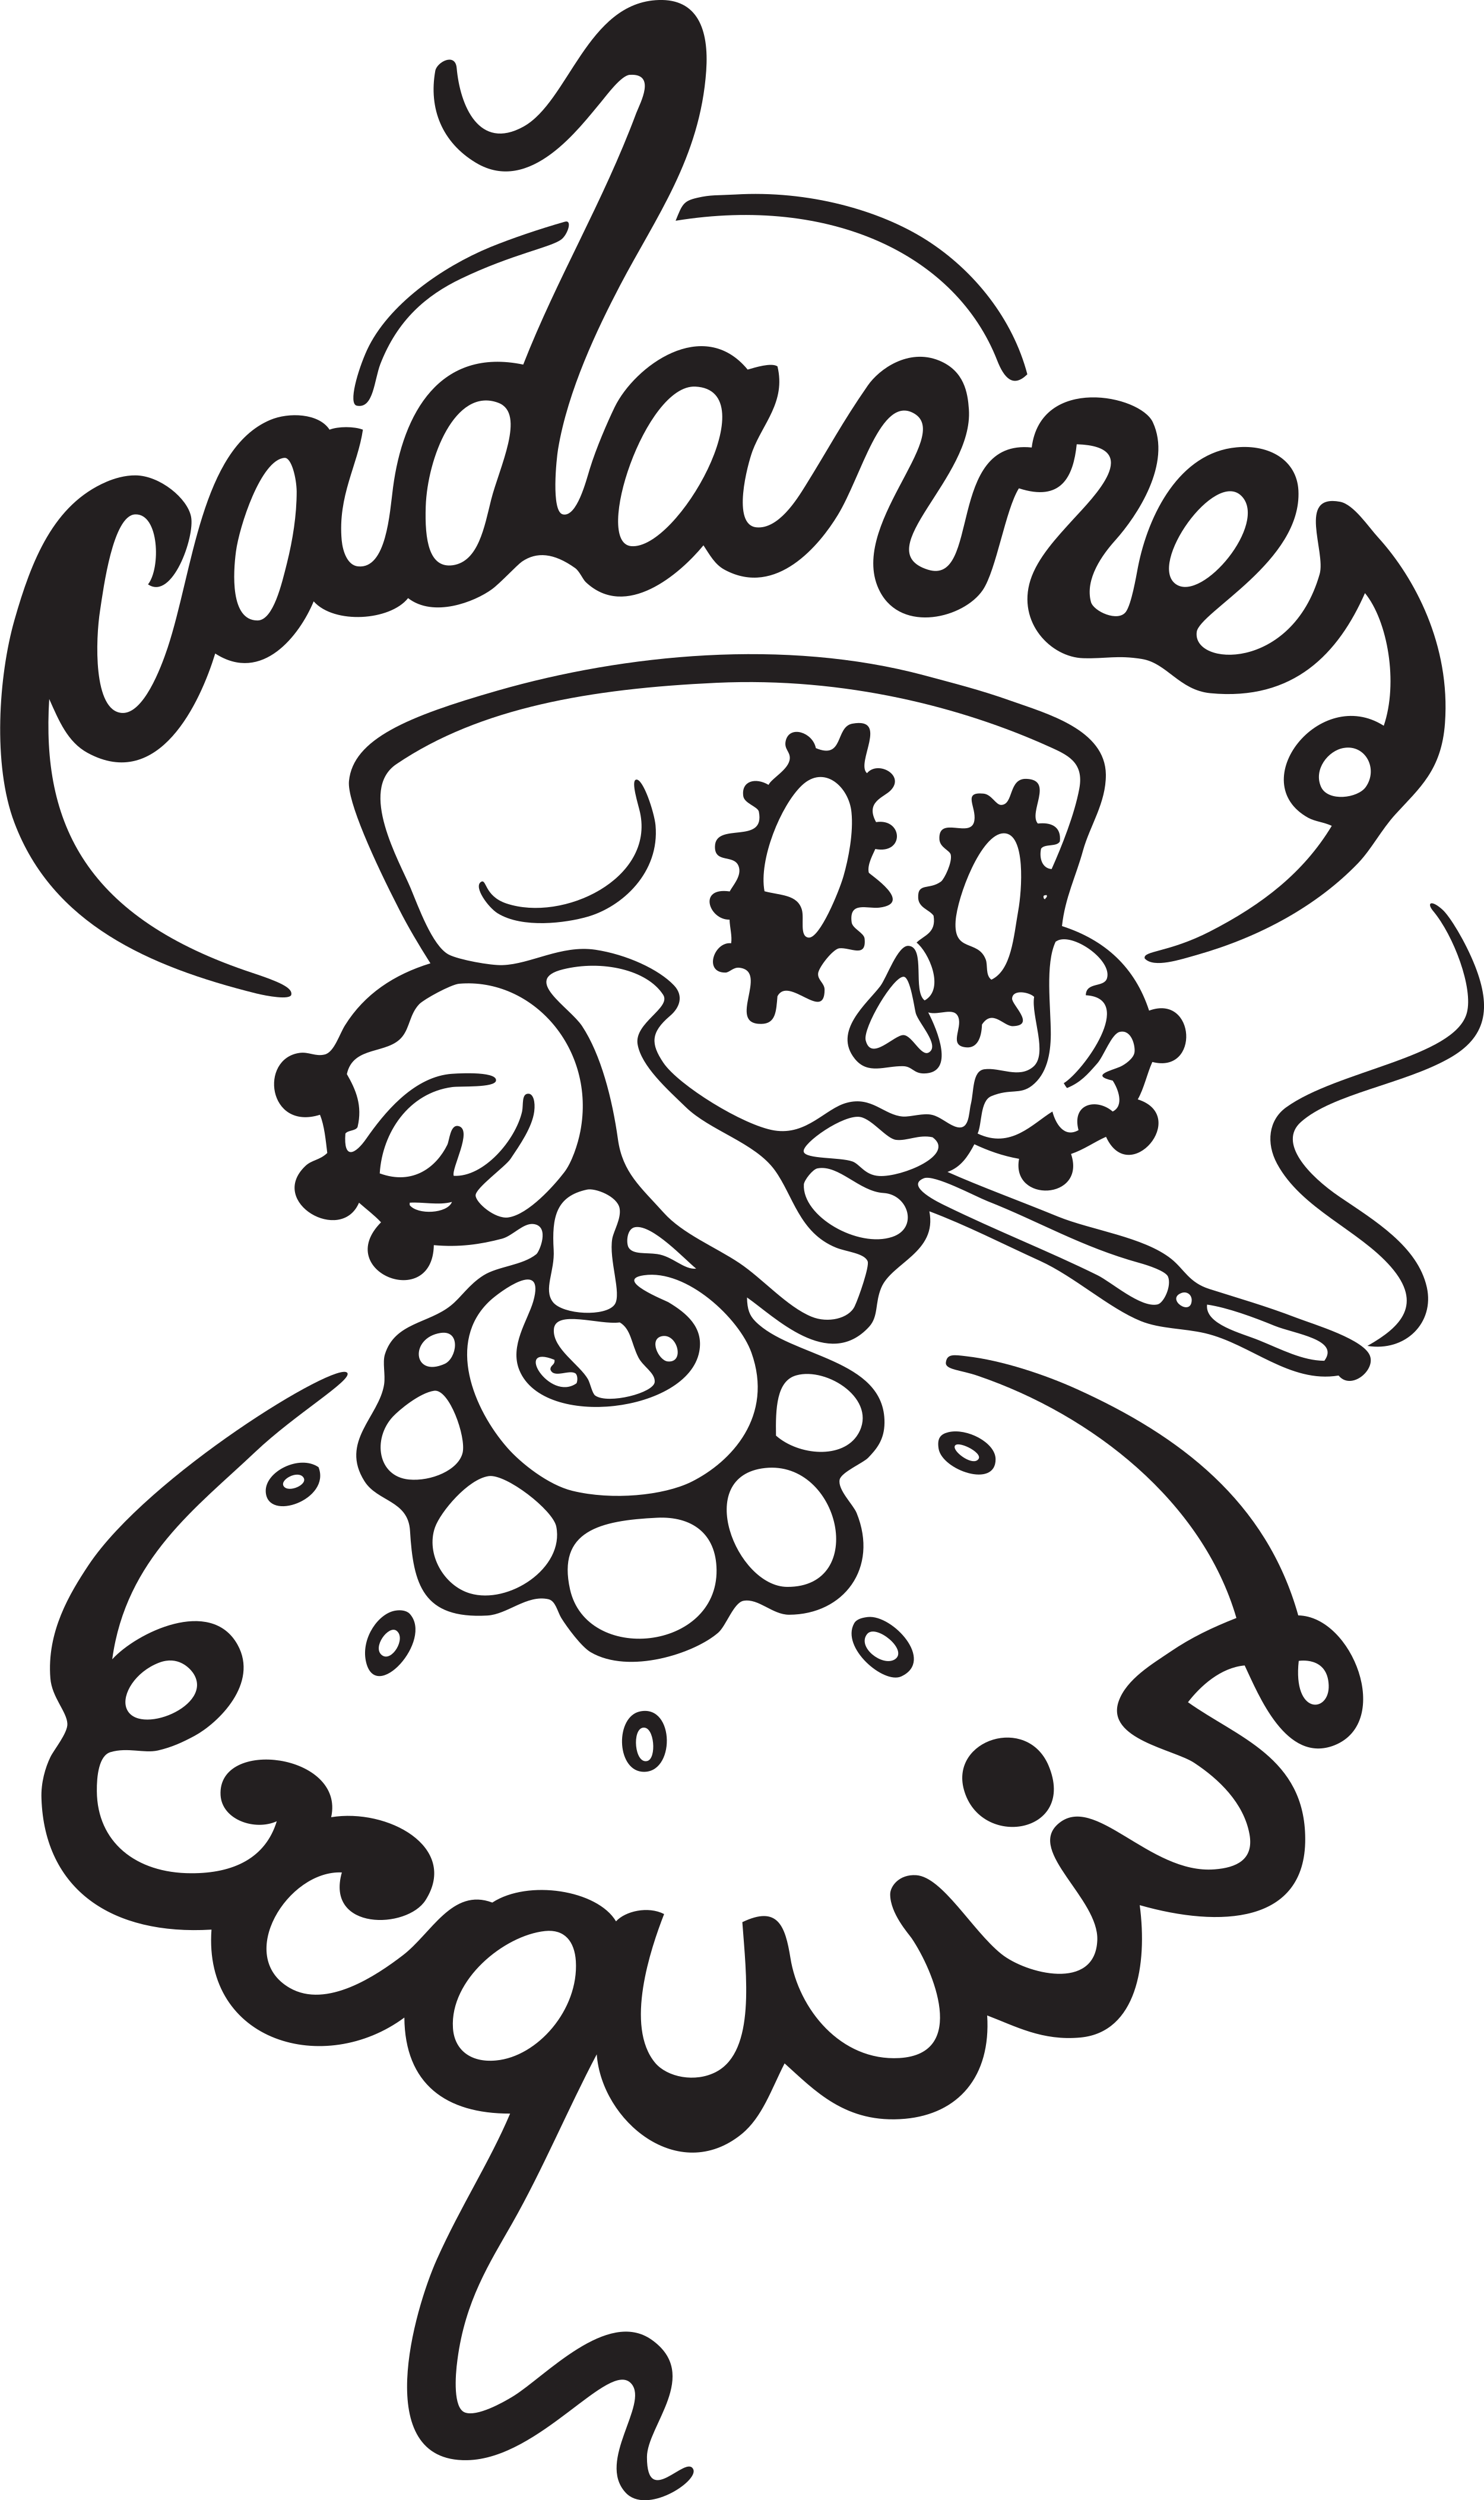
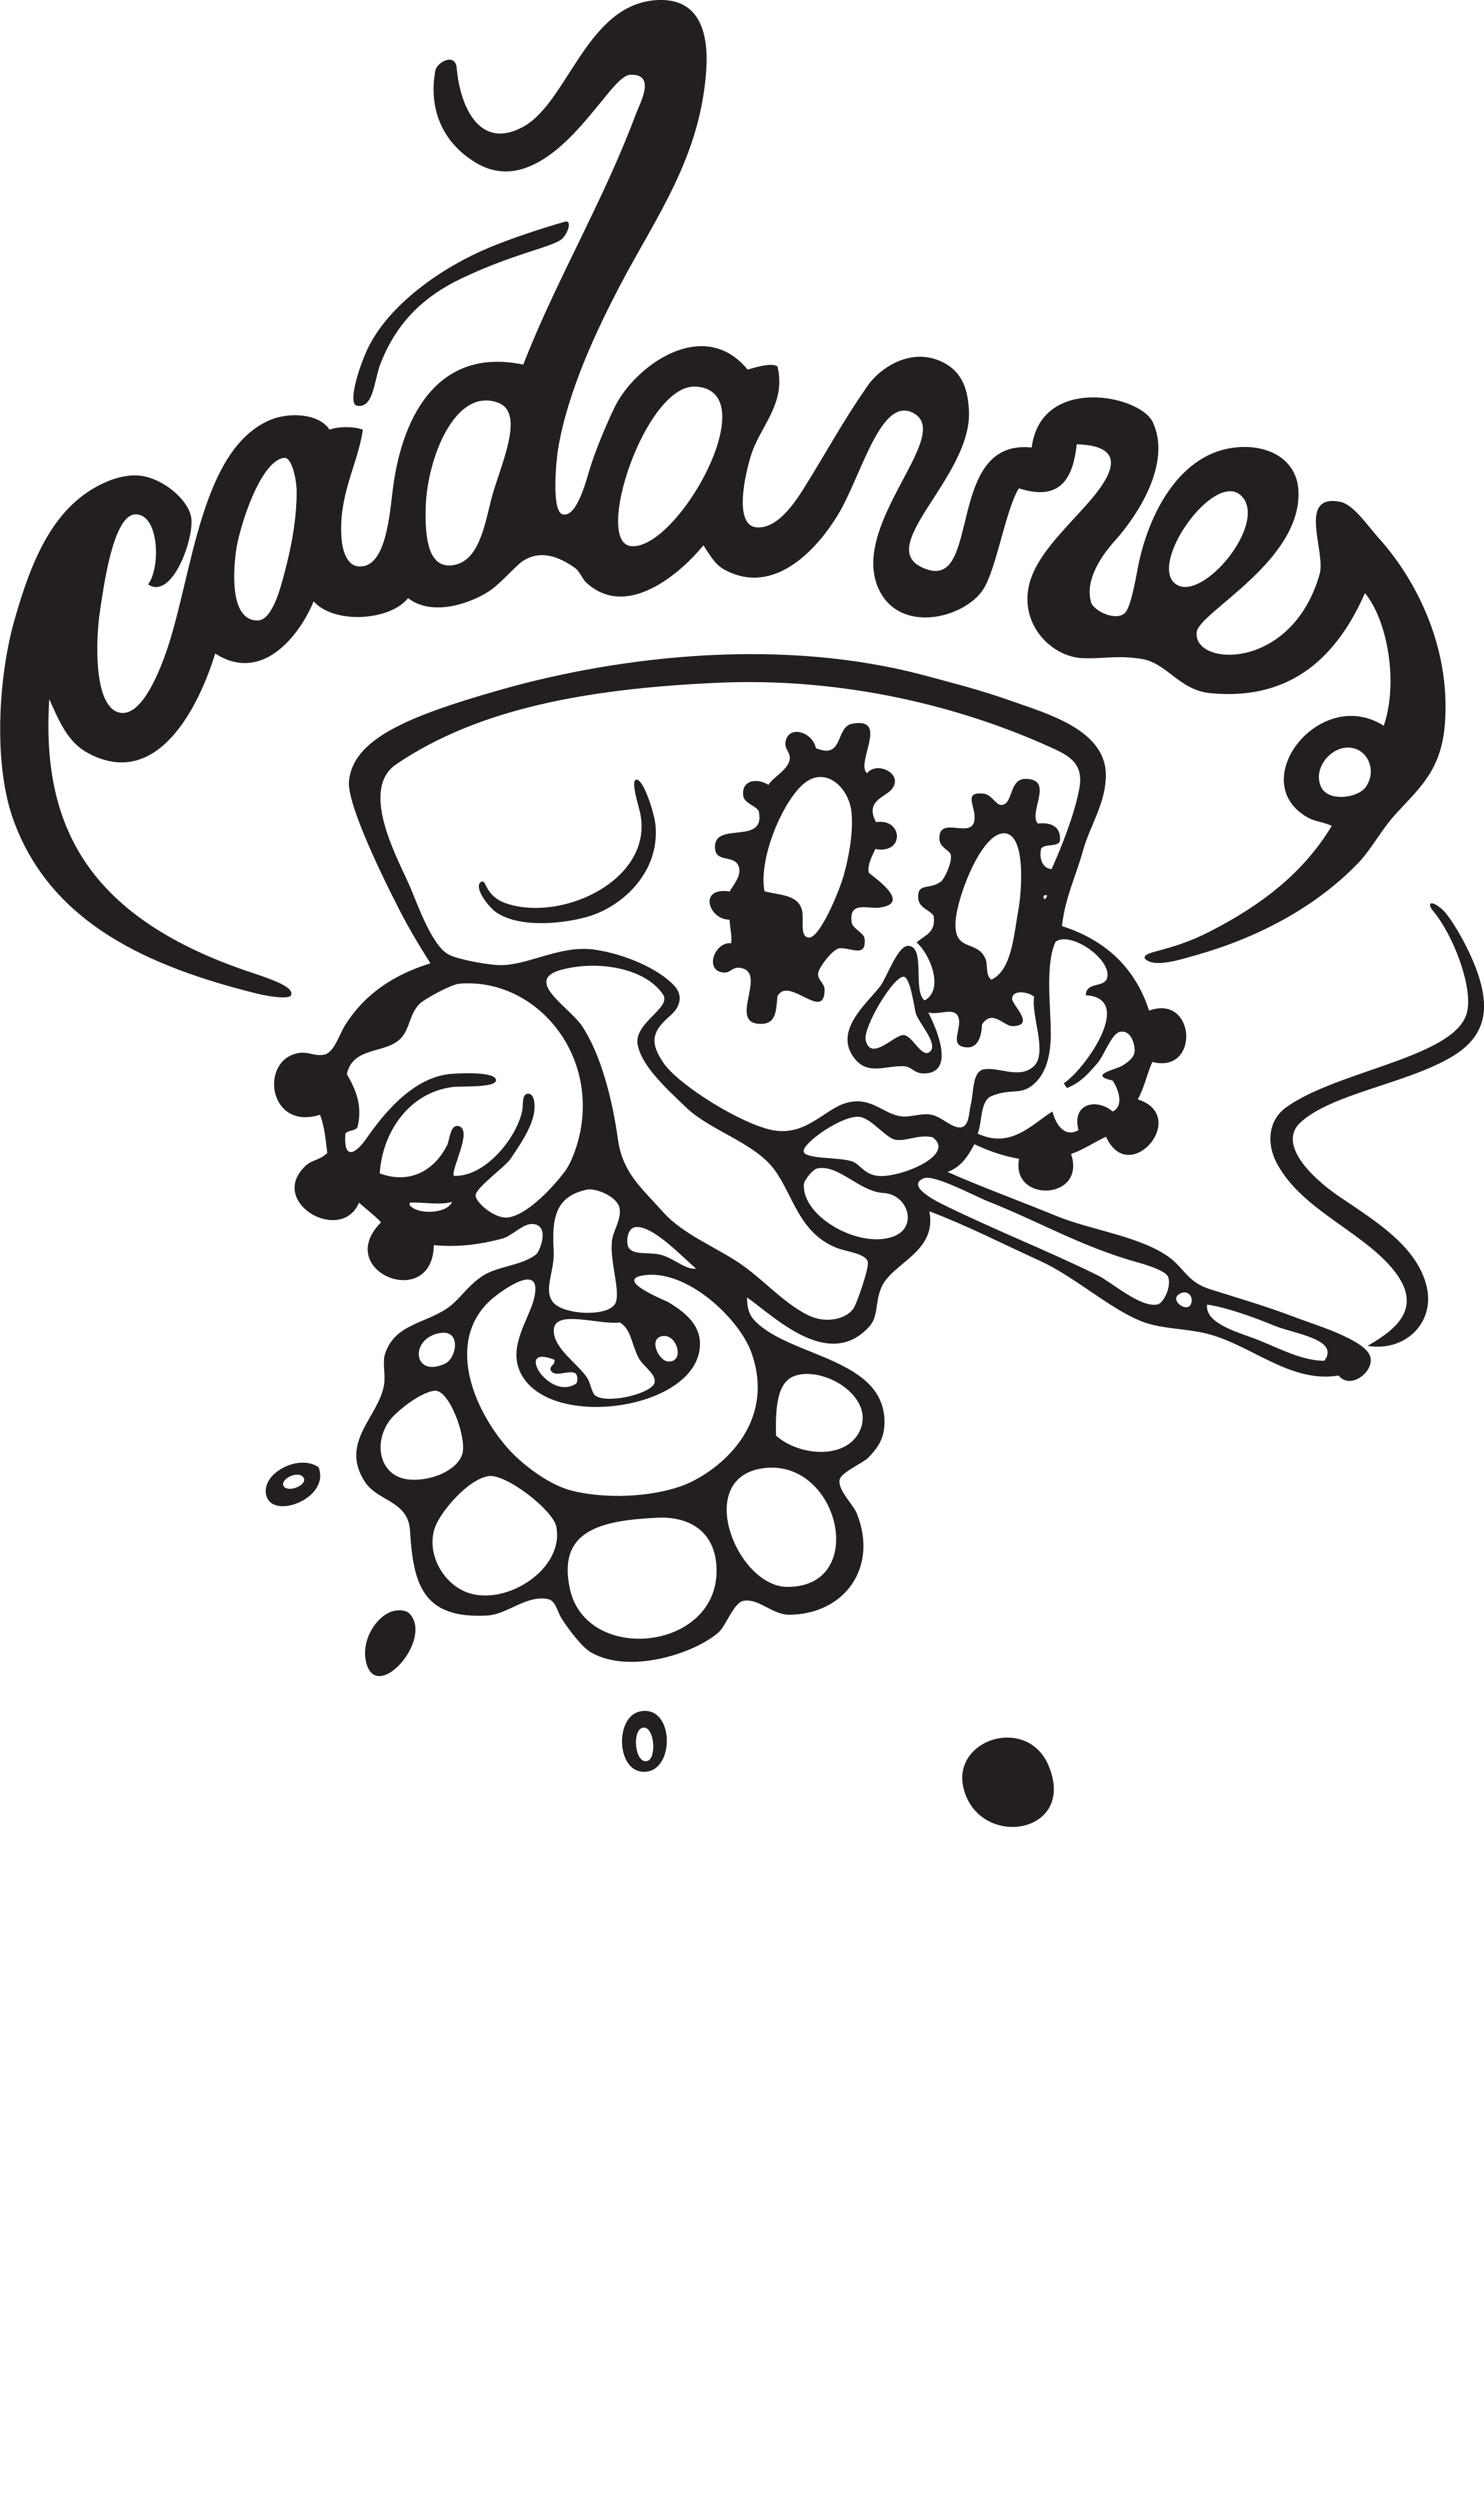
<svg xmlns="http://www.w3.org/2000/svg" enable-background="new 0 0 91.64 154.37" viewBox="0 0 91.64 154.37">
  <g fill="#231f20">
    <path d="m14.57 34.06c.2-1.53 1.54-5.69 3-5.79.43-.03.74 1.25.75 2.08 0 1.46-.24 2.97-.6 4.42-.32 1.27-.84 3.54-1.82 3.54-1.69 0-1.5-2.96-1.33-4.25m11.72-2.79c.1-2.98 1.82-7.4 4.48-6.4 1.73.65.05 4.03-.44 5.98-.42 1.68-.78 3.82-2.37 4.05-1.46.2-1.74-1.54-1.67-3.63m16.65-7.4c4.43.21-1.08 10.12-3.97 9.85-2.34-.23.89-10 3.97-9.85m33.74 6.77c1.61 1.68-2.4 6.54-4.05 5.44-1.81-1.21 2.41-7.16 4.05-5.44m7.66 17.95c-.49.7-2.33.93-2.76 0-.49-1.07.44-2.26 1.41-2.41 1.34-.22 2.13 1.3 1.35 2.41m-68.51 12.75c.65.16 2.09.42 2.16.07.08-.42-.74-.79-2.37-1.33-10.33-3.41-13.06-9.2-12.58-16.92.61 1.37 1.14 2.65 2.36 3.32 4.41 2.41 6.96-3.09 7.89-6.13 2.91 1.88 5.22-1.14 6.08-3.22 1.27 1.43 4.72 1.2 5.83-.2 1.57 1.22 4.1.24 5.18-.55.52-.38 1.53-1.48 1.86-1.71.9-.61 1.95-.54 3.27.4.27.19.47.68.65.86 2.49 2.37 5.81-.47 7.28-2.26.4.61.71 1.19 1.31 1.51 3.19 1.72 5.87-1.54 6.98-3.37 1.47-2.4 2.66-7.48 4.72-6.28 2.43 1.41-4.2 7.02-2.11 11 1.36 2.59 5.18 1.63 6.35-.1.84-1.24 1.4-4.96 2.23-6.28 2.61.85 3.36-.7 3.57-2.72 4.23.13 1.01 3.29-.25 4.67-.97 1.07-2.17 2.34-2.61 3.72-.83 2.63 1.28 4.77 3.27 4.82 1.4.04 2.09-.2 3.62.05 1.54.25 2.3 1.92 4.22 2.11 5.17.5 7.92-2.48 9.55-6.18 1.4 1.71 2.07 5.53 1.16 8.19-3.95-2.52-8.63 3.48-4.67 5.68.44.24.94.26 1.46.5-1.74 2.88-4.27 4.85-7.5 6.51-2.58 1.33-4.19 1.19-4.05 1.68.56.62 2.22.06 3.22-.22 4.01-1.14 7.47-3.09 9.95-5.66.85-.89 1.42-2.04 2.31-3.02 1.48-1.62 2.85-2.72 3.06-5.63.35-4.82-1.87-8.98-4.12-11.46-.6-.65-1.51-2.05-2.36-2.21-2.67-.5-.86 3.09-1.26 4.47-1.73 6.05-7.87 5.7-7.59 3.57.16-1.23 6.51-4.38 6.28-8.74-.1-1.87-1.79-2.85-3.82-2.66-3.51.32-5.45 4.12-6.09 7.4-.12.63-.4 2.27-.74 2.75-.48.67-2-.02-2.16-.6-.39-1.43.72-2.94 1.51-3.82 1.35-1.51 3.49-4.74 2.31-7.28-.79-1.7-6.92-2.91-7.48 1.56-5.3-.56-3.14 8.58-6.42 7.54-3.74-1.19 2.84-5.68 2.54-9.9-.07-1.02-.28-2.37-1.84-3.01-1.89-.77-3.7.53-4.4 1.54-1.61 2.32-2.39 3.84-3.86 6.2-.54.87-1.67 2.68-3.01 2.56-1.57-.14-.55-3.91-.25-4.72.63-1.68 2.07-3.03 1.54-5.22-.38-.25-1.39.07-1.84.2-2.74-3.33-6.98-.21-8.21 2.31-.44.91-1.14 2.52-1.54 3.82-.23.75-.8 3-1.66 2.81-.75-.16-.39-3.49-.3-4.02.6-3.63 2.44-7.46 3.82-10.1 2.21-4.22 4.95-7.88 5.33-13.27.18-2.6-.57-4.44-2.92-4.37-4.44.13-5.58 6.28-8.37 7.82-2.72 1.5-3.91-1.26-4.12-3.63-.09-.96-1.22-.36-1.32.18-.42 2.33.41 4.42 2.51 5.68 3.35 2.01 6.4-2.18 7.74-3.77.31-.37 1.23-1.63 1.76-1.66 1.65-.1.65 1.72.4 2.36-2.05 5.5-4.89 10.19-6.98 15.53-5.13-1.07-7.43 2.97-8.04 7.59-.21 1.6-.41 5.05-2.16 4.87-.64-.06-.94-.89-1.01-1.61-.25-2.76.99-4.64 1.31-6.83-.54-.21-1.53-.21-2.06 0-.66-1.02-2.52-1.09-3.67-.6-4.26 1.81-4.77 9.35-6.33 14.07-.43 1.29-1.5 4.09-2.81 4.02-1.8-.1-1.64-4.55-1.36-6.33.21-1.38.79-5.86 2.16-5.93 1.5-.07 1.59 3.33.8 4.32 1.5 1.02 2.9-2.93 2.66-4.17-.22-1.15-1.93-2.54-3.42-2.56-.67-.01-1.35.2-1.81.4-3.25 1.4-4.62 4.81-5.68 8.54-.97 3.41-1.36 8.93 0 12.51 2.34 6.21 8.24 8.87 14.94 10.54" />
    <path d="m77.76 82.76c-1.09-.45-3.37-.98-3.22-2.21 1.25.18 2.88.78 4.17 1.31 1.24.5 4.05.84 3.07 2.16-1.35-.01-2.64-.7-4.02-1.26m-4.82-2.92c.35-.14.66.1.65.45-.04 1.02-1.6-.07-.65-.45m-1.46.7c-1.04.23-2.84-1.38-3.72-1.81-3-1.48-6.18-2.72-9.45-4.32-.22-.11-2.48-1.17-1.26-1.66.64-.25 3.14 1.1 3.92 1.41 3.2 1.26 5.82 2.83 9.4 3.82.51.14 1.62.5 1.76.85.23.58-.27 1.63-.65 1.71m-17.19-7.93c-.9-.05-1.19-.74-1.66-.9-.77-.27-2.89-.13-3-.6-.12-.52 2.5-2.35 3.51-2.14.74.15 1.61 1.35 2.2 1.41.68.08 1.4-.35 2.25-.16 1.46 1.07-1.89 2.47-3.3 2.39m.81 3.76c-2.11.71-5.57-1.26-5.46-3.24.02-.26.55-.94.84-.99 1.33-.25 2.57 1.43 4.08 1.52 1.54.09 2.17 2.17.54 2.71m-2.32 4.28c-.36.77-1.66 1.06-2.66.65-1.52-.62-3.02-2.35-4.47-3.32-1.48-.99-3.5-1.8-4.67-3.11-1.41-1.57-2.53-2.46-2.82-4.52-.35-2.51-1.05-5.23-2.21-6.99-.78-1.18-3.76-2.88-1.18-3.51 2.39-.59 5.18.02 6.18 1.57.52.8-1.78 1.73-1.58 3.04.22 1.37 1.88 2.83 2.96 3.88 1.51 1.48 4.28 2.2 5.52 3.92 1.14 1.58 1.5 3.84 3.77 4.77.63.26 1.77.34 1.96.85.12.3-.54 2.22-.8 2.77m-11.9 1.85c.96-.19 1.43 1.67.35 1.56-.56-.06-1.19-1.39-.35-1.56m5.52 1.01c1.41 3.93-1.25 6.77-3.72 7.99-1.71.84-4.87 1.15-7.33.55-1.49-.36-3.19-1.71-4.02-2.66-2.07-2.36-3.82-6.54-1.06-9.09.56-.52 3.44-2.67 2.66.05-.33 1.16-1.49 2.75-.85 4.27 1.53 3.66 10.39 2.56 11.1-1.16.29-1.52-.81-2.4-1.91-3.06-.15-.09-3.41-1.38-1.51-1.66 2.66-.39 5.89 2.68 6.64 4.77m2.21 14.47c-3.14-.02-5.86-6.86-1.36-7.34 4.61-.49 6.38 7.37 1.36 7.34m.56-13.06c1.91-.54 5.07 1.51 3.82 3.62-.94 1.58-3.68 1.33-5.07.1-.03-1.67.03-3.38 1.25-3.72m-13.97 13.21c-.8-3.6 1.82-4.25 5.38-4.42 2.13-.1 3.64.96 3.67 3.22.06 5.01-8.02 5.82-9.05 1.2m-6.18.25c-1.62-.48-2.73-2.44-2.16-4.07.34-.96 2.04-2.99 3.32-3.17 1.07-.15 3.96 2.09 4.17 3.11.52 2.57-2.95 4.84-5.33 4.13m-3.77-7.03c-1.94-.19-2.25-2.51-1-3.87.39-.42 1.66-1.48 2.56-1.61.93-.13 1.98 2.83 1.76 3.82-.25 1.08-1.95 1.79-3.32 1.66m1.96-9.05c1.28-.19 1 1.57.25 1.91-1.99.89-2.18-1.62-.25-1.91m7.03 1.66c.05.33-.26.31-.25.6.2.58 1.19-.04 1.56.25.12.12.13.43.05.6-1.67 1.18-3.92-2.49-1.36-1.45m3.57-7.49c-.23 1.31.6 3.41.15 4.07-.54.78-3.21.64-3.82-.15-.6-.79.13-1.89.05-3.22-.12-2.03.15-3.31 2.06-3.72.5-.11 1.86.4 2.01 1.15.12.62-.36 1.39-.45 1.87m1.41-.7c1.07-.18 3.06 1.99 3.77 2.56-.76.08-1.46-.77-2.41-.9-.71-.1-1.49.04-1.76-.4-.16-.26-.13-1.17.4-1.26m.2 8.04c.29.57 1.04.95 1.01 1.51-.04.69-2.88 1.4-3.67.85-.19-.13-.3-.73-.45-1.01-.53-.92-2.17-1.88-2.11-3.06.06-1.28 2.83-.27 4.07-.45.7.41.71 1.29 1.15 2.16m-8.04-8.64c-.81.11-2-.91-2.01-1.36-.01-.46 1.84-1.78 2.16-2.26.57-.85 1.33-1.94 1.46-2.92.08-.63-.07-1.09-.35-1.1-.45-.02-.31.69-.4 1.1-.4 1.75-2.36 4.07-4.22 3.97-.17-.44 1.2-2.84.3-3.07-.52-.13-.56.87-.7 1.16-.66 1.34-2.09 2.52-4.17 1.76.16-2.54 1.8-4.97 4.47-5.33.49-.07 2.65.06 2.71-.4.08-.63-2.73-.43-2.92-.4-2.27.28-4.02 2.45-5.08 3.97-.69 1-1.43 1.35-1.3-.3.17-.22.62-.15.75-.4.32-1.33-.11-2.32-.66-3.27.39-1.79 2.52-1.19 3.42-2.31.47-.58.46-1.39 1.05-2.01.3-.31 1.95-1.21 2.46-1.26 4.54-.39 8.46 4.02 7.49 9.1-.15.8-.53 1.95-1.01 2.56-.59.77-2.2 2.6-3.45 2.77m-6.08-.76v-.15c.76-.06 1.81.18 2.61-.05-.28.73-2.12.82-2.61.2m32.08-9.44c-.49.33-1.03-1.03-1.58-1.06-.58-.03-2 1.66-2.34.33-.2-.76 1.73-4.02 2.36-3.93.4.06.64 1.92.73 2.25.18.62 1.49 1.97.83 2.41m5.5-8.75c-.29 1.64-.42 3.68-1.66 4.27-.38-.28-.21-.9-.35-1.25-.48-1.26-1.99-.39-1.86-2.36.1-1.52 1.58-5.41 2.97-5.43s1.12 3.57.9 4.77m-37.53-1.4c-.69-1.64-3.24-6.04-.87-7.64 5.17-3.5 12.01-4.66 19.76-5.02 7.99-.37 15.22 1.54 20.5 3.92 1.13.51 2.22.95 1.91 2.61-.29 1.58-1.08 3.56-1.71 4.97-.58-.04-.78-.67-.65-1.26.22-.32.98-.09 1.16-.45.1-.94-.57-1.19-1.36-1.1-.61-.69 1.02-2.69-.7-2.76-1.13-.05-.78 1.59-1.56 1.61-.34.01-.59-.66-1.11-.7-1.3-.12-.42.81-.55 1.66-.18 1.18-2.24-.36-2.16 1.16.03.52.64.68.7.95.11.46-.39 1.5-.6 1.66-.73.54-1.45.04-1.41 1.01.03.62.7.73.95 1.1.18 1.08-.6 1.21-1.05 1.66.73.57 1.78 2.85.5 3.57-.76-.57.08-3.3-1-3.37-.67-.04-1.33 1.95-1.75 2.5-.81 1.06-2.94 2.77-1.56 4.48.81 1 1.85.43 2.97.45.58.01.65.46 1.31.45 1.92-.03.81-2.69.25-3.77.65.21 1.61-.38 1.86.3.26.7-.64 1.77.5 1.86.65.05.93-.56.96-1.41.65-.99 1.34.12 1.91.1 1.43-.05-.08-1.32-.05-1.71.04-.6 1.09-.38 1.36-.1-.2 1.19.89 3.54-.07 4.33-.89.73-2.03.01-3 .14-.76.1-.64 1.35-.84 2.16-.14.59-.07 1.74-1.02 1.36-.45-.18-.89-.59-1.36-.7-.54-.14-1.32.13-1.81.1-1.17-.08-1.91-1.27-3.47-.85-1.33.35-2.46 2.03-4.47 1.71-1.92-.31-5.93-2.8-6.86-4.19-.77-1.15-.8-1.85.41-2.88.64-.54.84-1.26.26-1.88-.94-1-2.94-1.92-4.87-2.21-2.11-.31-4 .9-5.73.95-.73.03-2.7-.33-3.32-.65-1.02-.54-1.88-2.98-2.36-4.12m39.09.5c.04-.04.11-.06.2-.05.04.16-.08.15-.1.25-.09-.01-.11-.09-.1-.2m3.92 5.08c-.18.6-1.29.2-1.31 1.05 3.11.18-.15 4.69-1.36 5.43.06.1.12.21.2.3.85-.35 1.27-.84 1.86-1.51.42-.47.89-1.86 1.41-1.96.73-.15.95.89.9 1.25-.04.39-.6.78-.9.91-.54.23-1.87.53-.45.85.34.51.73 1.55 0 1.91-.94-.82-2.55-.55-2.11 1.15-.91.51-1.43-.45-1.61-1.15-1.23.75-2.56 2.34-4.62 1.36.28-.59.14-2.02.85-2.31 1.18-.49 1.75-.06 2.51-.65.91-.71 1.15-1.93 1.16-3.16 0-1.74-.36-4.35.3-5.73 0 0 .14-.08.2-.1 1.04-.34 3.29 1.28 2.97 2.36m11.66 20.95c-1.85-.71-3.54-1.19-5.33-1.76-1.27-.4-1.55-1.21-2.36-1.86-1.71-1.36-4.92-1.77-6.99-2.61-2.44-1-4.81-1.86-6.83-2.76.83-.29 1.27-.97 1.66-1.71.83.39 1.73.72 2.76.9-.52 2.75 4.18 2.57 3.21-.3.8-.27 1.42-.73 2.16-1.06 1.44 3.16 5.2-1.28 1.96-2.31.39-.68.57-1.58.9-2.31 2.96.76 2.68-4.23-.2-3.17-.87-2.67-2.71-4.36-5.38-5.22.19-1.76.87-3.09 1.3-4.67.43-1.54 1.42-2.93 1.41-4.68-.03-2.78-3.64-3.77-5.87-4.56-1.91-.68-3.49-1.07-5.34-1.57-8.6-2.3-18.51-1.31-26.35.94-5.58 1.6-8.93 3-9.18 5.59-.12 1.23 1.57 4.94 3.11 7.94.54 1.06 1.19 2.16 1.92 3.31-2.25.69-4.07 1.9-5.27 3.82-.35.55-.67 1.67-1.26 1.81-.58.14-.98-.18-1.55-.1-2.51.35-1.97 4.84 1.26 3.82.27.67.35 1.53.45 2.36-.48.46-.96.42-1.36.81-2.34 2.24 2.22 4.85 3.32 2.26.45.4.94.76 1.36 1.21-3.01 3.04 3.19 5.52 3.26 1.41 1.55.14 2.86-.04 4.22-.4.66-.18 1.32-1 1.96-.9 1 .15.34 1.71.15 1.86-.87.7-2.37.74-3.27 1.31-.91.58-1.36 1.34-2.01 1.86-1.39 1.12-3.46 1.05-4.07 3.01-.16.52.04 1.24-.05 1.86-.31 1.99-2.76 3.53-1.21 5.98.8 1.27 2.7 1.17 2.81 3.06.2 3.31.79 5.45 4.77 5.23 1.25-.07 2.44-1.3 3.77-1.01.45.1.56.76.8 1.16.38.61 1.25 1.78 1.81 2.11 2.38 1.4 6.42.08 7.89-1.21.48-.42.95-1.85 1.55-1.96.94-.17 1.78.86 2.82.86 3.37-.01 5.55-2.88 4.17-6.28-.21-.52-1.18-1.43-1.05-2.06.1-.46 1.45-1.03 1.76-1.35.52-.54 1-1.11 1.01-2.16.04-4-5.82-4.05-7.99-6.28-.33-.34-.49-.71-.5-1.46 1.68 1.17 5.03 4.55 7.54 1.81.59-.65.35-1.46.75-2.41.64-1.54 3.47-2.18 2.97-4.72 2.33.88 4.5 2 6.83 3.06 2.13.97 4.26 2.92 6.23 3.72 1.22.49 2.64.44 3.97.75 2.81.66 5.22 3.11 8.24 2.61.75.92 2.21-.26 1.96-1.15-.27-1.06-3.51-2.01-4.6-2.43" />
-     <path d="m41.72 13.63c9.61-1.56 17.32 2.12 19.86 8.63.42 1.07.98 1.72 1.86.85-.9-3.42-3.28-6.41-6.23-8.29-2.89-1.84-7.28-3.08-11.81-2.81-1.11.06-1.51.01-2.33.2-.88.2-.94.41-1.35 1.42" />
    <path d="m22.04 25.05c1.03.2 1.06-1.56 1.45-2.58 1.06-2.72 2.83-4.23 4.97-5.26 3.21-1.54 5.6-1.94 6.22-2.44.37-.29.69-1.22.2-1.08-1.61.46-3.31 1.04-4.61 1.57-2.98 1.23-6.32 3.57-7.61 6.36-.56 1.23-1.18 3.33-.62 3.43" />
    <path d="m91.09 59.65c-.6-1.52-1.57-3.1-2.03-3.5-.71-.63-.97-.39-.56.1 1.27 1.52 2.49 4.77 2.08 6.29-.74 2.76-8.02 3.55-11.17 5.84-1.07.78-1.24 2.19-.55 3.47 1.51 2.8 5.05 4.09 7.04 6.38 1.98 2.29.64 3.69-1.46 4.87 2.34.38 4.16-1.42 3.67-3.62-.57-2.54-3.26-4.14-5.38-5.58-1.94-1.32-3.82-3.35-2.4-4.62 1.94-1.74 6.32-2.34 9.13-3.92 2.34-1.3 2.65-3.1 1.63-5.71" />
    <path d="m49.52 48.49c1.39-1.31 2.91.11 3.06 1.66.13 1.24-.18 2.87-.5 3.97-.26.9-1.47 3.87-2.16 3.77-.56-.08-.25-1.16-.4-1.71-.27-.96-1.33-.89-2.31-1.15-.37-1.95 1.01-5.31 2.31-6.54m-4.47 8.29c.02.51.17 1.02.1 1.46-1.06-.12-1.72 1.83-.35 1.81.24 0 .48-.34.85-.3 1.88.21-.82 3.5 1.36 3.47.91-.01.92-.8 1-1.71.69-1.29 2.91 1.64 2.91-.4 0-.41-.43-.59-.4-1 .02-.37.92-1.52 1.31-1.56.68-.07 1.69.64 1.56-.6-.04-.36-.75-.61-.8-1.01-.17-1.33.98-.81 1.71-.9 2.18-.27-.63-2.07-.65-2.16-.12-.49.29-1.18.4-1.46 1.83.35 1.72-1.92.05-1.66-.69-1.26.48-1.52.9-1.96.92-.94-.8-1.87-1.46-1.06-.73-.63 1.4-3.47-.9-3.06-1.08.19-.51 2.25-2.26 1.51-.19-.98-1.63-1.44-1.86-.45-.12.53.29.66.25 1.11-.06.67-1.12 1.2-1.31 1.61-.81-.48-1.7-.24-1.56.7.07.45.89.64.96.95.42 2.09-2.69.6-2.71 2.16-.02 1.06 1.18.46 1.46 1.21.22.58-.34 1.17-.55 1.56-2.01-.29-1.26 1.78-.01 1.74" />
    <path d="m30.73 56.39c1.53.95 4.22.6 5.56.21 2.12-.61 4.46-2.72 4.19-5.65-.08-.81-.78-2.94-1.21-2.81-.32.1.14 1.52.25 2.01.91 4.11-4.75 6.81-8.26 5.63-1.38-.47-1.2-1.58-1.57-1.32-.45.32.46 1.57 1.04 1.93" />
    <path d="m59.52 110.49c1.01 3.72 7.01 2.75 5.23-1.48-1.33-3.14-6.07-1.61-5.23 1.48" />
-     <path d="m60.42 90.09c-.33.45-1.5-.39-1.47-.76.04-.49 1.78.35 1.47.76m-1.86-1.66c-.49.12-.7.38-.6 1.01.21 1.33 3.54 2.49 3.52.65-.01-1.02-1.78-1.94-2.92-1.66" />
-     <path d="m24.49 100.69c.61.47-.3 1.96-.9 1.51-.64-.48.41-1.89.9-1.51m.81-1.05c-.21-.22-.59-.24-.85-.2-1.06.14-2.15 1.68-1.86 3.11.57 2.76 4.2-1.29 2.71-2.91" />
+     <path d="m24.49 100.69m.81-1.05c-.21-.22-.59-.24-.85-.2-1.06.14-2.15 1.68-1.86 3.11.57 2.76 4.2-1.29 2.71-2.91" />
    <path d="m39.72 106.67c.7-.08.84 1.91.25 2.06-.79.2-.96-1.98-.25-2.06m-.2-1c-1.52.32-1.47 3.54.1 3.72 2.1.23 2.09-4.18-.1-3.72" />
    <path d="m17.51 91.75c-.23-.4.86-.98 1.21-.55.37.45-.93 1.02-1.21.55m-1.1.35c.09 1.91 4.05.48 3.26-1.51-1.17-.81-3.32.27-3.26 1.51" />
-     <path d="m53.54 100.9c.53-.69 2.6 1 1.71 1.56-.76.46-2.34-.75-1.71-1.56m2.11 2.61c2.11-.97-.54-3.83-2.06-3.67-.33.04-.7.12-.85.4-.82 1.5 1.83 3.76 2.91 3.27" />
-     <path d="m80.2 102.55s1.78-.31 1.85 1.5c.07 1.73-2.23 1.89-1.85-1.5m-49.57 24.67c-1.6.15-2.58-.68-2.66-2.01-.19-2.98 3.16-5.71 5.68-5.98 1.22-.13 1.83.64 1.91 1.86.18 2.99-2.37 5.9-4.93 6.13m-20.81-24.56c1.17-.45 1.89.33 2.1.63 1.39 2.03-3.49 3.98-4.12 2.16-.29-.84.56-2.23 2.02-2.79m70.35-2.92c-1.97-7.03-7.3-11.09-13.67-13.97-1.96-.89-4.62-1.78-6.82-2.03-.76-.09-1.2-.17-1.27.38-.06.46.92.46 1.98.83 7.08 2.42 13.87 7.77 15.96 14.95-1.47.58-2.79 1.2-4.12 2.11-1.04.71-2.69 1.67-3.16 3.06-.77 2.31 3.41 2.94 4.67 3.77 1.52 1 3.07 2.48 3.42 4.42.28 1.57-.82 2.06-2.16 2.16-4.03.32-7.44-4.82-9.69-2.78-1.87 1.7 2.55 4.6 2.45 7.15-.12 3.19-4.42 2.07-5.93.85-1.79-1.44-3.63-4.75-5.25-4.86-1.05-.07-1.61.68-1.61 1.18 0 1.19 1.14 2.44 1.33 2.72 1.33 1.97 3.5 7.14-.76 7.39-3.63.21-6.23-3.04-6.73-6.18-.32-1.99-.78-3.26-2.97-2.21.24 3.26.83 7.95-1.61 9.24-1.3.69-3.03.33-3.77-.55-1.89-2.26-.29-7.04.55-9.19-.99-.51-2.4-.18-2.97.45-1.15-1.94-5.43-2.6-7.64-1.16-2.48-.94-3.77 1.92-5.53 3.26-1.63 1.25-4.71 3.32-6.98 2.01-3.4-1.96-.12-7.28 3.22-7.13-1.03 3.62 4.02 3.52 5.17 1.71 2.08-3.28-2.35-5.69-5.83-5.12.88-3.93-7.03-4.93-6.83-1.36.09 1.53 2.13 2.22 3.47 1.61-.69 2.26-2.65 3.22-5.28 3.21-3.43 0-5.81-1.93-5.83-5.07-.01-.91.12-2.2.85-2.41 1.06-.31 2.06.09 2.92-.1.87-.2 1.53-.51 2.26-.9 1.46-.79 3.99-3.24 2.66-5.63-1.65-2.97-6.24-.75-7.74.9.85-6.22 5.23-9.39 8.84-12.81 2.46-2.33 5.98-4.41 5.68-4.87-.56-.85-12.3 6.35-15.98 11.86-1.17 1.76-2.59 4.12-2.36 6.99.09 1.18 1.02 2.06 1.05 2.81.03.57-.85 1.63-1.05 2.06-.31.64-.59 1.58-.55 2.56.19 5.62 4.34 8.46 10.5 8.09-.51 6.98 7 9.07 11.91 5.43.03 4.1 2.56 5.94 6.53 5.93-1.25 2.96-3.05 5.71-4.52 8.99-1.4 3.12-4.11 12.52 1.86 12.41 4.5-.08 8.8-6.28 10.15-4.72 1.09 1.27-2.15 4.75-.37 6.71 1.29 1.43 4.54-.7 4.19-1.43-.44-.94-2.86 2.48-2.86-.75 0-1.93 3.35-5.07.3-7.24-2.74-1.95-6.59 2.26-8.54 3.47-.66.41-2.27 1.3-3.01 1.01-.71-.28-.6-2.19-.45-3.27.48-3.63 1.97-5.93 3.37-8.39 1.9-3.34 3.46-7.1 5.23-10.45.3 4.12 5.05 8.08 8.94 4.93 1.29-1.05 1.84-2.77 2.66-4.37 1.85 1.66 3.76 3.75 7.44 3.42 3.28-.3 5.31-2.59 5.07-6.38 1.74.66 3.4 1.59 5.78 1.36 3.43-.34 4.13-4.46 3.64-8.17 4.98 1.42 10.24 1.14 10.22-4.09-.01-5.04-4.21-6.28-7.24-8.44.77-1 2.02-2.14 3.5-2.27.85 1.79 2.55 6.1 5.54 4.93 3.62-1.44 1.12-7.96-2.23-8.02" />
  </g>
</svg>